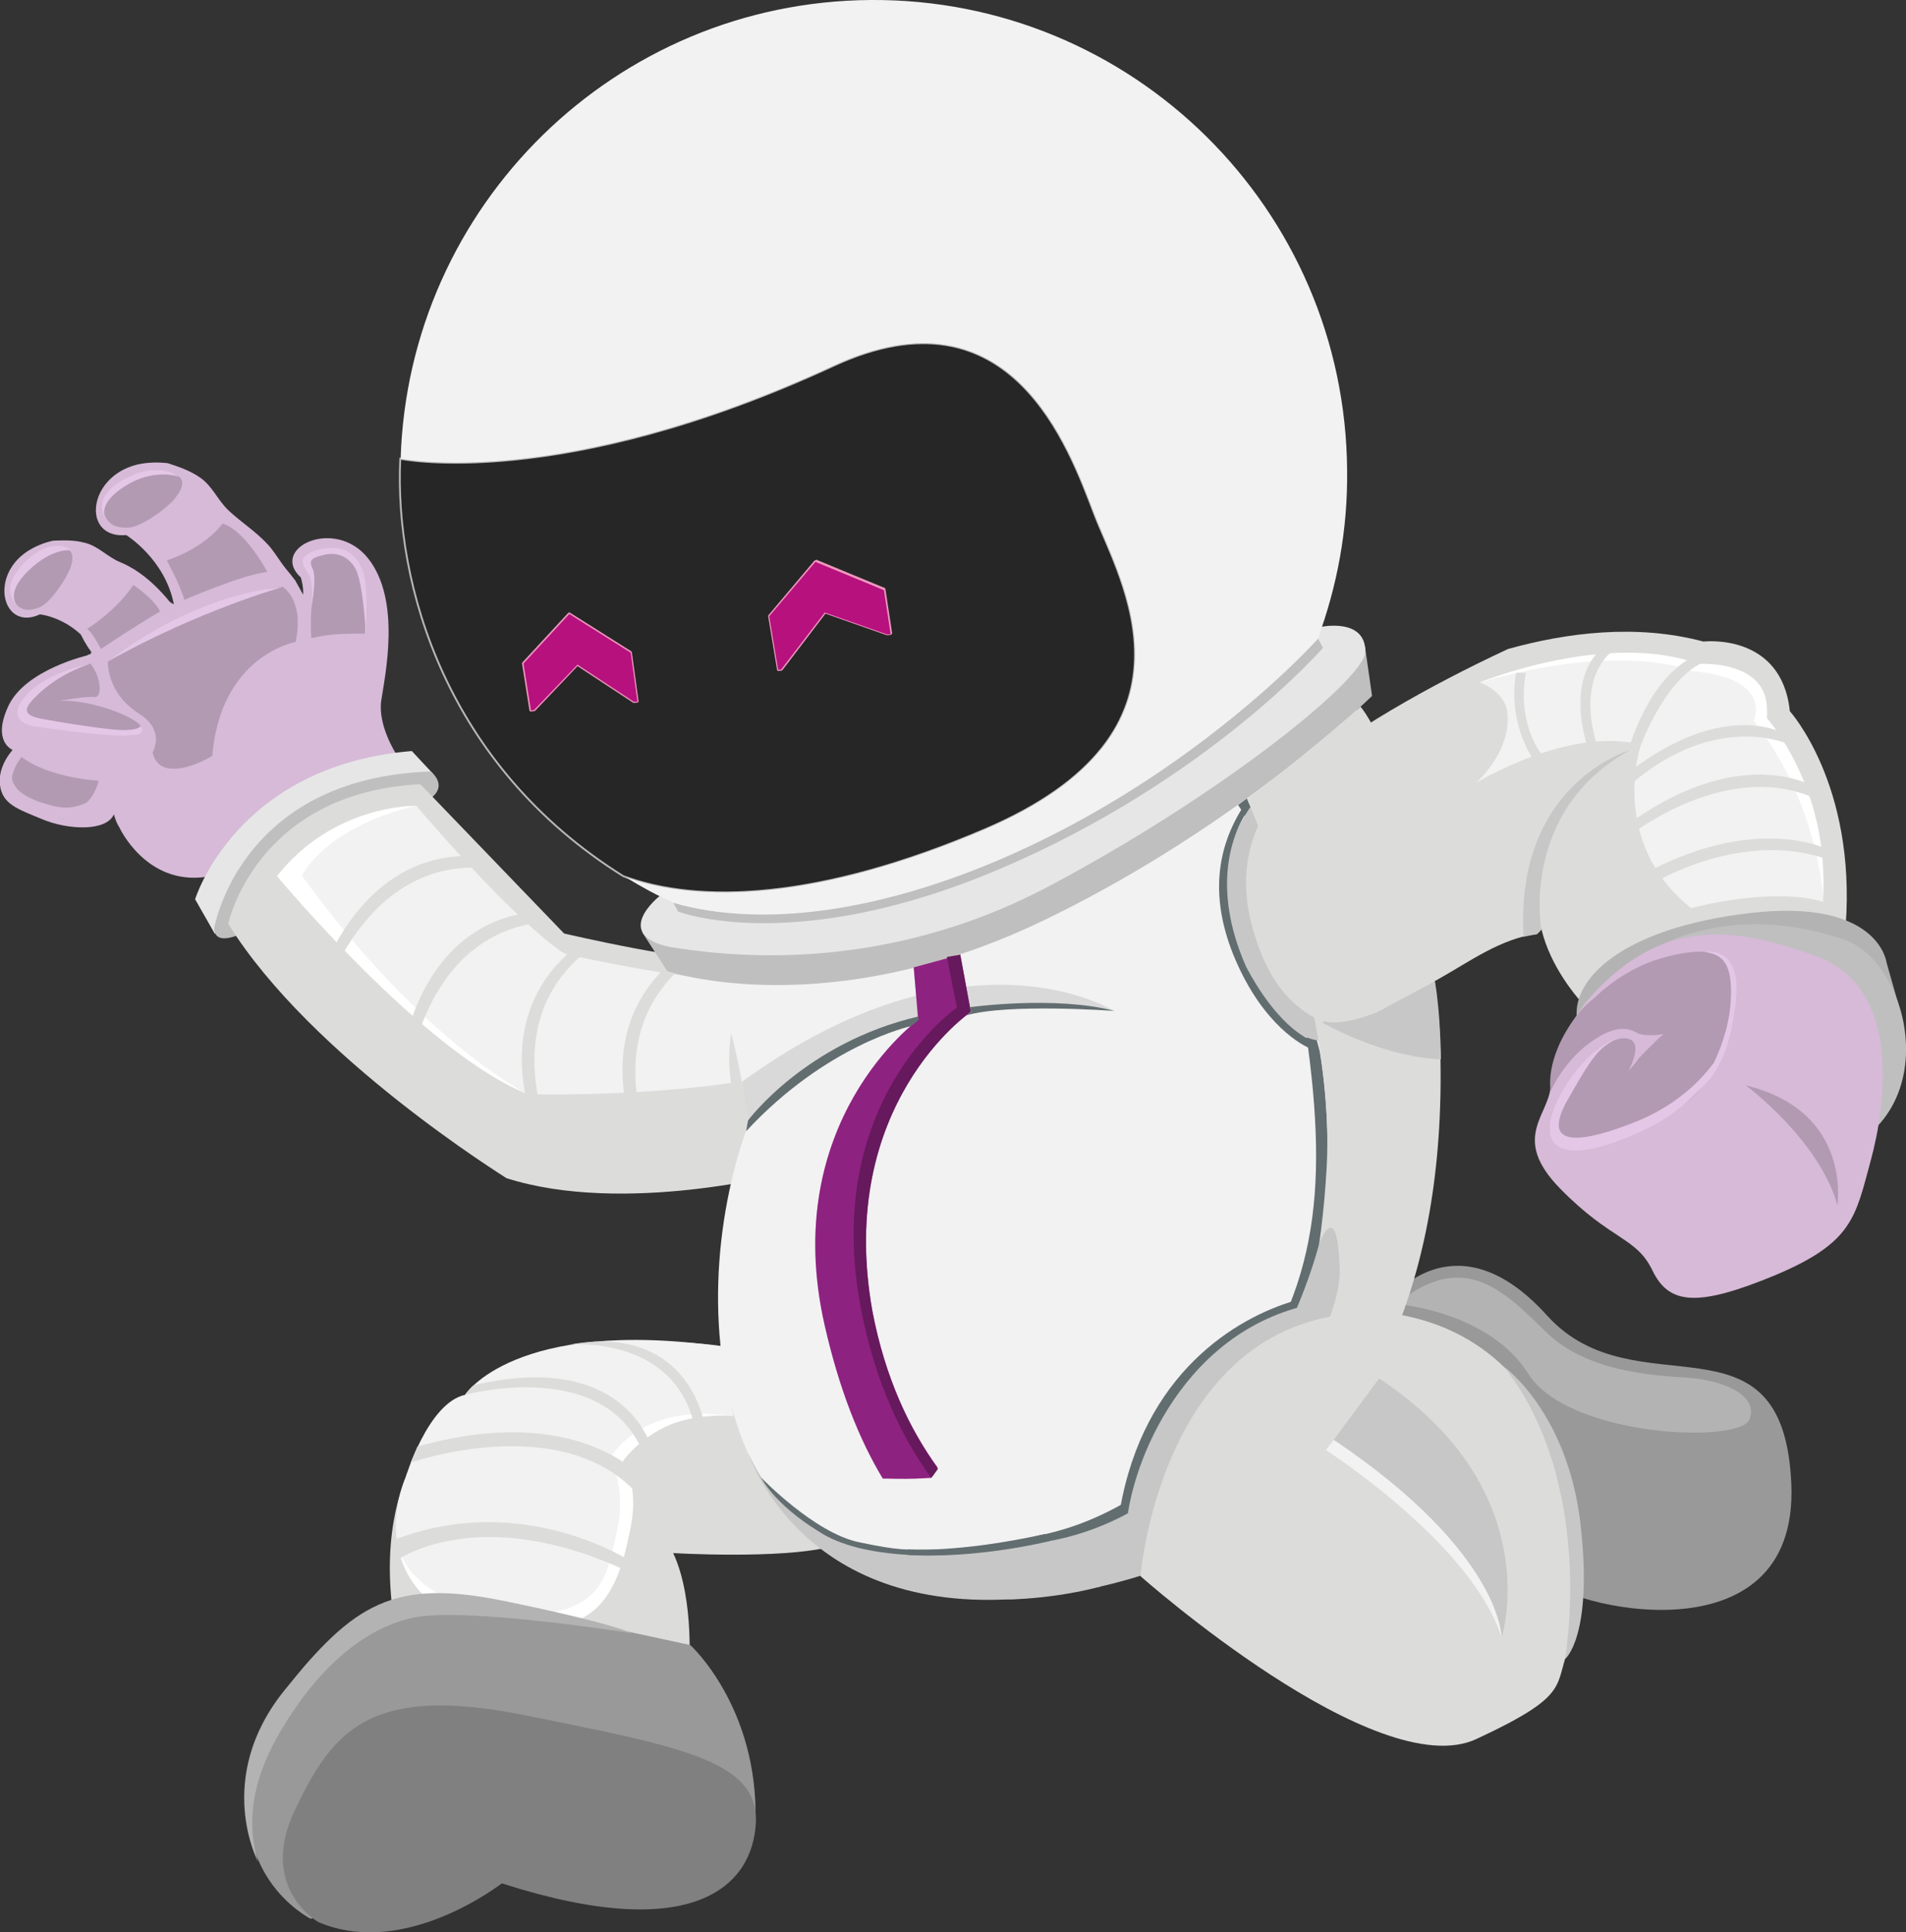
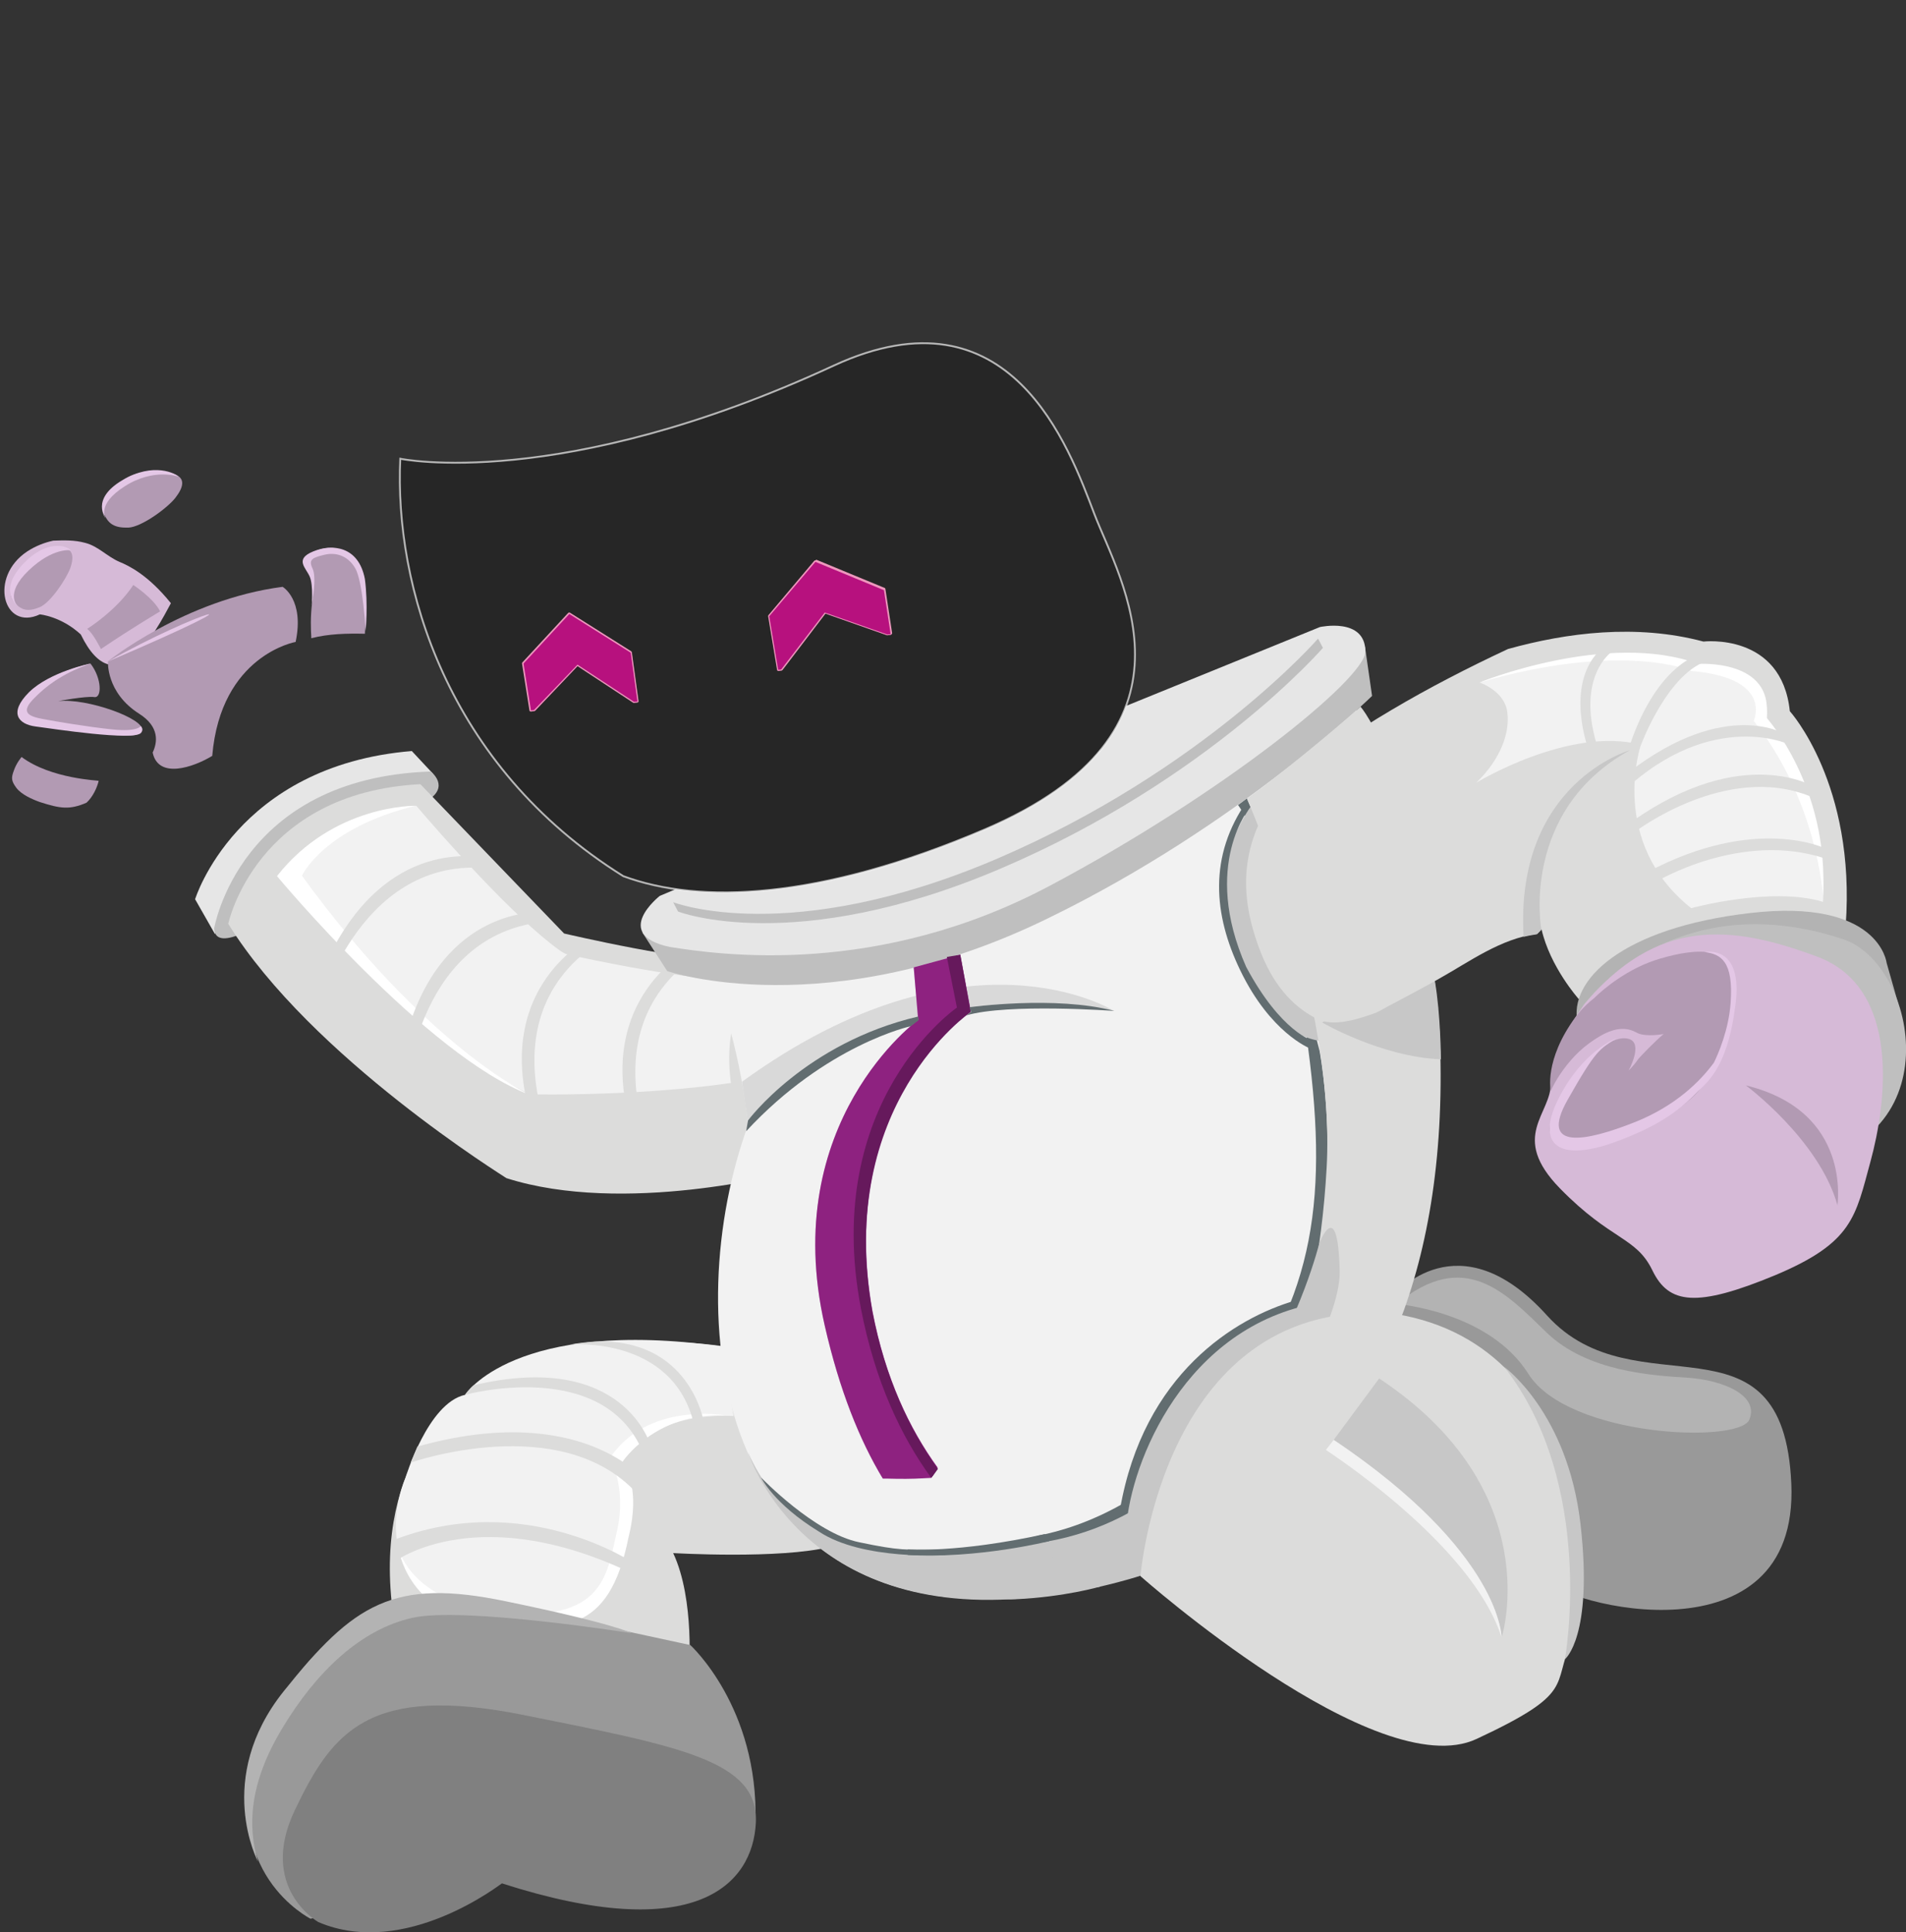
<svg xmlns="http://www.w3.org/2000/svg" version="1.1" id="Layer_1" x="0px" y="0px" viewBox="157.6 133.5 511.9 518.9" enable-background="new 157.6 133.5 511.9 518.9" xml:space="preserve">
  <rect x="157.6" y="133.5" width="511.9" height="518.9" fill="#333333" stroke="none" />
  <g display="none" opacity="0.8">
    <circle display="inline" opacity="0.1" fill="#FFFFFF" stroke="#FFFFFF" stroke-miterlimit="10" enable-background="new    " cx="623.2" cy="154" r="54.4" />
    <circle display="inline" opacity="0.1" fill="#FFFFFF" stroke="#FFFFFF" stroke-miterlimit="10" enable-background="new    " cx="623.2" cy="154" r="48.5" />
    <g display="inline">
      <g>
        <path id="Shape_5_" fill="#5B5A5D" stroke="#676767" stroke-miterlimit="10" d="M651.7,138.3     C651.7,138.3,651.7,138.3,651.7,138.3c0.6-1.4,0.4-5.3-12.2-12.6c-13.7-7.9-16.4-5.4-17-4.3c0,0,0,0-0.1,0l-28,48.4l0,0     c-0.7,1.2-0.7,4.9,12.3,12.4c14,8.1,16.7,5.1,17.2,3.9L651.7,138.3L651.7,138.3L651.7,138.3L651.7,138.3z" />
        <rect id="Rectangle_15_" x="608.3" y="129.1" transform="matrix(0.866 0.501 -0.501 0.866 160.741 -291.523)" fill="#3F4040" width="30.1" height="49.1" />
        <rect id="Rectangle_14_" x="608.7" y="130.8" transform="matrix(0.866 0.501 -0.501 0.866 160.45 -291.814)" fill="#737F82" width="30.1" height="44.3" />
        <rect id="Rectangle_8_" x="618.6" y="133.5" transform="matrix(0.866 0.501 -0.501 0.866 153.205 -299.08)" fill="#8B9799" width="30.1" height="4.8" />
        <rect id="Rectangle_7_" x="599.8" y="166.8" transform="matrix(0.866 0.501 -0.501 0.866 165.368 -279.327)" fill="#5B5A5D" width="6.3" height="3.2" />
        <rect id="Rectangle_6_" x="608" y="171.5" transform="matrix(0.866 0.501 -0.501 0.866 168.857 -282.804)" fill="#5B5A5D" width="6.3" height="3.2" />
        <rect id="Rectangle_5_" x="616.3" y="176.3" transform="matrix(0.866 0.501 -0.501 0.866 172.343 -286.284)" fill="#5B5A5D" width="6.3" height="3.2" />
      </g>
    </g>
  </g>
  <g display="none" opacity="0.7">
    <g display="inline">
      <g>
        <circle opacity="0.1" fill="#FFFFFF" stroke="#FFFFFF" stroke-miterlimit="10" enable-background="new    " cx="97.1" cy="521.9" r="65.2" />
        <circle opacity="0.1" fill="#FFFFFF" stroke="#FFFFFF" stroke-miterlimit="10" enable-background="new    " cx="97.1" cy="521.9" r="58.1" />
      </g>
    </g>
    <g display="inline">
      <g>
        <g>
          <path fill="#5B5A5D" d="M128.1,557.1c-0.5,1.8-2.4,2.9-4.2,2.4l-69.2-19.8c-1.8-0.5-2.9-2.4-2.4-4.2l13.9-48.8      c0.5-1.8,2.4-2.9,4.2-2.4l69.2,19.8c1.8,0.5,2.9,2.4,2.4,4.2L128.1,557.1L128.1,557.1z" />
          <path fill="none" stroke="#737F82" stroke-width="0.5" stroke-miterlimit="10" d="M128.1,557.1c-0.5,1.8-2.4,2.9-4.2,2.4      l-69.2-19.8c-1.8-0.5-2.9-2.4-2.4-4.2l13.9-48.8c0.5-1.8,2.4-2.9,4.2-2.4l69.2,19.8c1.8,0.5,2.9,2.4,2.4,4.2L128.1,557.1      L128.1,557.1z" />
        </g>
        <rect x="64.6" y="498" transform="matrix(-0.962 -0.275 0.275 -0.962 47.151 1050.316)" fill="#737F82" width="64.9" height="47.7" />
      </g>
      <path fill="#3F4040" d="M64.6,512.6c-0.2,0.8-1.1,1.3-2,1.1l0,0c-0.8-0.2-1.3-1.1-1.1-2l0,0c0.2-0.8,1.1-1.3,2-1.1l0,0    C64.4,510.9,64.9,511.8,64.6,512.6L64.6,512.6z" />
      <line fill="none" stroke="#3F4040" stroke-width="2" stroke-linecap="round" stroke-miterlimit="10" x1="132.1" y1="528.6" x2="130.3" y2="534.7" />
    </g>
    <g display="inline">
      <g>
        <rect x="71.8" y="500.4" transform="matrix(-0.962 -0.275 0.275 -0.962 63.494 1013.818)" fill="#8B9799" width="61.8" height="4.1" />
        <rect x="67.9" y="506.1" transform="matrix(-0.962 -0.275 0.275 -0.962 51.995 1039.765)" fill="#8B9799" width="61.8" height="20.2" />
        <rect x="63.2" y="522.4" transform="matrix(-0.962 -0.275 0.275 -0.962 -2.747 1058.912)" fill="#8B9799" width="19.1" height="14.6" />
      </g>
      <rect x="84" y="528.3" transform="matrix(-0.962 -0.275 0.275 -0.962 36.512 1076.203)" fill="#8B9799" width="19.1" height="14.6" />
      <rect x="104.3" y="534" transform="matrix(-0.962 -0.275 0.275 -0.962 74.675 1093.01)" fill="#8B9799" width="19.1" height="14.6" />
    </g>
  </g>
  <path fill="#999999" d="M532.1,481.3c0,0,17.2-20.9,41,5.5c23.8,26.3,63.5-3.3,65.6,45.2s-61.1,33-66.9,25.1  C565.9,549.1,517.4,502.2,532.1,481.3z" />
  <path fill="#B3B3B3" d="M532.7,483.7c0,0,24.8,1.9,35.4,18.8c10.7,16.9,56.4,18.8,59.3,12.3c2.8-6.6-7.2-10.7-16.6-11.3  c-9.4-0.6-27-1.6-37.9-12.2C561.9,480.6,550.9,468.7,532.7,483.7z" />
  <g>
-     <path fill="#D6BAD7" d="M260,321.6c1-6.7,5.4-26.8-3.5-38.1c-8.9-11.3-26.7-2.8-18.1,5.1c0,0,0.8,2.6,0.6,4.6c0,0-0.8-1.5-2.1-3.8   c-1.1-1.5-2.3-2.8-3.4-4.3c-1.3-1.8-2.5-3.8-4-5.4c-3.2-3.5-7.1-5.9-10.5-9.1c-2.9-2.7-4.3-6.5-7.6-8.8c-2.7-1.9-5.7-2.9-8.7-3.9   c-2.6-0.3-5.4-0.3-8.4,0.4c-13.4,3.4-14.7,20-2.8,18.9c0,0,10.4,6.4,12.8,18.6c-7.4-4-25.3-16.6-38.3-11c1.5,1.7,2.5,4.6,3.2,6.4   c1,2.7,2.8,5.1,4.1,7.6c0.1,0.2,0.2,0.4,0.3,0.6c0.1-0.1,0.3-0.2,0.5-0.2c5.2,0.1,7.2,4.8,8,9.3c0.1,0.4-0.2,0.7-0.6,0.8   c-0.1,0-0.2,0-0.3,0c0,0.1-0.1,0.1-0.1,0.2c0,0-16.6,3.8-21.2,13.5c-4.6,9.7,1.1,11.9,1.1,11.9s-4.1,4.3-3.4,9.5s4.9,6.4,11.3,9.1   c6.9,2.9,17.2,3.4,19.3-1.3c0.6,2.3,1.4,3.4,1.4,3.4s7.1,15.7,23.3,13.4c16.1-2.3,51.1-33,51.1-33S259,328.3,260,321.6z" />
    <path fill="#E6E6E6" d="M215.3,384.3l-5.3-9.3c0,0,11-35.9,58.2-39.8l5.7,6.1L215.3,384.3z" />
    <path fill="#BFBFBF" d="M215.1,382.9c0,0,6.7-40.5,58.2-42.2c0,0,5.4,4.1-1.1,7.9C265.7,352.5,216,396.5,215.1,382.9z" />
    <path fill="#DCDCDB" d="M218.9,381.6c0,0,7.4-35.2,51.6-37.5l38.6,40.1c0,0,35,8.2,44.6,6.9c0,0,22.9,18,15.1,57.4   c0,0-43.6,11.5-75.2,1.4C293.6,449.8,241.2,417.6,218.9,381.6z" />
    <g>
      <path fill="#F2F2F2" d="M368.7,422.5c0,0.1,0.1-0.1,0.2-0.1c0,0,0,0,0,0c0,0,0,0,0,0c0.4-0.2,0.8-0.5,1.3-0.7    c-0.6-2-1.2-3.6-1.8-4.7c-1.3-2.3-2.4-4.9-3.5-7.7c-2.2-5.2-5.5-13.1-8.6-12.8c-11.1,1-42.5-5.8-46-6.6c-0.9-0.2-1.6-0.6-2.3-1.1    c-12.6-9-32.1-31.3-38.6-38.9c-0.8,0.1-2.2,0.2-2.2,0.2l-0.3,0c-18.1,2.4-28.7,10.9-34.8,18.6c4.8,5.7,38.1,44.6,67.8,58.7    c0,0,40.6,0.9,68.1-5.7C368,421.7,368.1,421.7,368.7,422.5z" />
    </g>
    <path fill="#DCDCDB" d="M365.4,449c-4.1-7.5-20.7-41.8,8.3-61.7l-3.7-0.3c0,0-31.6,16.3-7.5,62.4L365.4,449z" />
    <path fill="#DCDCDB" d="M341.3,389.5c0,0-32.2,17.9-6.7,64.1l2.9-0.4c0,0-25.2-40.8,7.5-63.3L341.3,389.5z" />
    <path fill="#B29AB3" d="M189.6,263.3c0,0-5.4,3.8-4.3,7.4c1.1,3.6,3.1,4.6,6.8,4.5c3.6-0.2,10.5-5.3,12.6-8s3.6-6.2-2.5-6.8   C196,259.8,192.5,260.7,189.6,263.3z" />
    <path fill="#D6BAD7" d="M168.3,298.5c0,0,5.7,0.5,11,5.4c9.5,19.6,20.3-1.1,24.2-8.4c-6.2-7.7-11.4-10.1-13.8-11.1   c-3.3-1.4-5.7-4.2-9.2-5.1c-2.9-0.8-5.7-0.7-8.6-0.6c-2.3,0.5-4.7,1.4-7,2.9C154.5,288.5,158.5,303.1,168.3,298.5z" />
    <path fill="#B29AB3" d="M162.5,287.2c0,0-3.5,4.9-1.4,7.6c2.1,2.8,4.1,3,7.1,1.8c3-1.2,7.3-7.8,8.3-10.6s1.1-6.4-4.3-5   C166.8,282.2,164.2,284.1,162.5,287.2z" />
-     <path fill="#B29AB3" d="M202.4,284c0,0,3.9,7.2,4.7,10.6c0,0,15.6-6.8,22.3-7.5c0,0-5.9-11.1-12-13   C217.3,274.2,212.9,280.5,202.4,284z" />
    <path fill="#B29AB3" d="M193.4,290.6c0,0,5.5,3.6,7.2,7.1c0,0-7.3,4.3-15.9,10.1c0,0-2.1-4.3-3.7-5.4   C181,302.4,188.9,297.5,193.4,290.6z" />
    <path fill="#B29AB3" d="M233.5,291.1c-26.3,3.4-46.9,20-46.9,20s-0.6,8.4,8.4,14.1c5.5,3.5,4.9,7.7,3.6,10.4c0,0,0,0,0,0   c1.5,7.2,10.9,4,16,0.9c2.3-27.1,22.4-30.6,22.4-30.6C239.4,294.5,233.5,291.1,233.5,291.1z" />
-     <path fill="#E4C7E6" d="M186.5,311.2c0,0,21.4-17.6,46.9-20C233.5,291.1,210.4,297.7,186.5,311.2z" />
+     <path fill="#E4C7E6" d="M186.5,311.2C233.5,291.1,210.4,297.7,186.5,311.2z" />
    <path fill="#FFFFFF" d="M269.2,349.9c0,0-22.1-0.4-37.2,18.9c0,0,40.2,48.3,67.8,58.7c0,0-27.7-12.8-61.1-58.8   C238.7,368.6,244.6,355.9,269.2,349.9z" />
    <path fill="#B29AB3" d="M181.9,311.7c0,0-14.6,3.3-18.4,10.3c-3.8,7,5,6.6,13.5,7.4c8.5,0.8,17.8,3.2,18.7,0.2   c0.9-3-14.7-8.7-22.5-7.8c0,0,7.4-1.4,9.7-1.1C185,321.1,185,315.7,181.9,311.7z" />
    <path fill="#B29AB3" d="M163.4,336.8c0,0-1.4,1.6-2.1,3.7c-0.7,1.9-0.7,2.7,0.7,4.6c1.4,1.8,4.1,3,6.3,3.8c5.6,1.8,8,2.1,12.5,0.2   c1.7-1.5,2.9-4.1,3.3-5.9C184.2,343.1,171.3,342.7,163.4,336.8z" />
    <path fill="#E4C7E6" d="M181.9,311.7c0,0-10.9,2.2-16.5,7.7c-5.6,5.6-2.8,8.6,1.7,9.2c4.5,0.6,26.6,4,28.4,1.7   c0.8-1-0.1-1.8-0.1-1.8s-0.8,1.6-7.6,0.9c-6.7-0.7-15-2.1-18.7-2.8c-3.7-0.7-6.3-1.7-2.2-5.7C170.9,316.8,175.7,313.9,181.9,311.7z   " />
    <path fill="#B29AB3" d="M241.2,304.5c0,0.1,0,0.3,0,0.4c4.7-1.2,9.5-1.3,14.4-1.2c0.1-2,0.1-4,0-5.8c0.3-5.4,0-11.3-2-13.6   c-3.1-3.6-7-4.5-10.8-3c-3.8,1.4-4.4,2.9-3.2,4.7c0,0,2.7,2.7,1.9,8.8C240.9,299.1,241.1,302.8,241.2,304.5z" />
    <path fill="#E4C7E6" d="M241.3,296.1c0,0,0.5-5.3-0.5-7.7c-1-2.4-4.2-4.7,0.9-6.8c5.1-2.1,12.2-1.5,13.9,7.4c0.9,6.8,0.2,14,0.2,14   s-0.7-13.3-2.8-16.9c-2.1-3.6-5.5-4.3-8.3-3.6c-2.8,0.7-4.4,1.1-3.2,3.6C242.8,288.5,241.3,296.1,241.3,296.1z" />
    <path fill="#E4C7E6" d="M186,272.7c0,0-4.2-5.1,4.4-10.2c8.5-5.1,14.6-1.7,15.1-1c0,0-6.6-2.4-14.4,2.6   C183.4,269,186,272.7,186,272.7z" />
    <path fill="#E4C7E6" d="M162.4,296.3c0,0-5.4-3.8,1.1-11c6.5-7.2,12.3-5.2,13.1-4c0,0-4.7-0.9-11.3,5.4   C158.6,293.1,162.4,296.3,162.4,296.3z" />
    <path fill="#DCDCDB" d="M314.3,386.6c0,0-32.2,17.7-6.8,63.9l2.9-0.4c0,0-25.2-40.8,7.5-63.2L314.3,386.6z" />
    <path fill="#DCDCDB" d="M302.5,381.2c-0.1-0.4-0.2-0.9-0.2-1.3c-0.2-0.5-0.3-1-0.4-1.5c-9.3,0.5-33.5,5.9-38.1,48.9l2.6,1.3   C266.4,428.6,268.5,385.7,302.5,381.2z" />
    <path fill="#DCDCDB" d="M287.6,366.6c0-0.4,0-0.9,0.1-1.3c-0.1-0.5-0.1-1-0.1-1.5c-9.2-1.4-34-0.9-47.1,40.3l2.3,1.8   C242.8,405.9,253.4,364.2,287.6,366.6z" />
  </g>
  <g display="none">
    <g display="inline">
      <circle opacity="0.1" fill="#FFFFFF" stroke="#FFFFFF" stroke-miterlimit="10" enable-background="new    " cx="133.6" cy="264" r="109.4" />
      <circle opacity="0.1" fill="#FFFFFF" stroke="#FFFFFF" stroke-miterlimit="10" enable-background="new    " cx="133.6" cy="264" r="99.6" />
    </g>
    <g display="inline">
      <g>
        <g>
          <path fill="#5B5A5D" stroke="#676767" stroke-miterlimit="10" d="M197.4,291.3c1.9,2.9,1.1,6.8-1.8,8.7l-53.1,35.1      c-2.9,1.9-6.8,1.1-8.7-1.8L65.1,229.1c-1.9-2.9-1.1-6.8,1.8-8.7l53.1-35.1c2.9-1.9,6.8-1.1,8.7,1.8L197.4,291.3z" />
        </g>
        <rect x="100.2" y="215.2" transform="matrix(-0.835 0.551 -0.551 -0.835 386.175 406.896)" fill="#737F82" width="63.7" height="92.3" />
        <path fill="#3F4040" d="M167.6,306.5c1.5,2.2,0.9,5.2-1.4,6.7l0,0c-2.2,1.5-5.2,0.9-6.7-1.4l0,0c-1.5-2.2-0.9-5.2,1.4-6.7l0,0     C163.1,303.7,166.1,304.3,167.6,306.5L167.6,306.5z" />
        <line fill="none" stroke="#3F4040" stroke-width="2" stroke-linecap="round" stroke-miterlimit="10" x1="92.9" y1="219.6" x2="109" y2="208.9" />
      </g>
      <g>
        <rect x="97.8" y="231.5" transform="matrix(-0.835 0.551 -0.551 -0.835 370.098 393.125)" fill="#B3BBBB" width="56.5" height="41.1" />
        <g>
          <rect x="118.2" y="283.5" transform="matrix(-0.835 0.551 -0.551 -0.835 390.861 460.95)" fill="#B3BBBB" width="16.1" height="11.3" />
          <g>
            <rect x="131.6" y="267.3" transform="matrix(-0.835 0.551 -0.551 -0.835 423.04 411.958)" fill="#B3BBBB" width="36.2" height="4.3" />
            <rect x="135.5" y="273.2" transform="matrix(-0.835 0.551 -0.551 -0.835 433.356 420.579)" fill="#B3BBBB" width="36.2" height="4.3" />
          </g>
        </g>
        <g>
          <rect x="126.8" y="296.5" transform="matrix(-0.835 0.551 -0.551 -0.835 413.803 480.122)" fill="#B3BBBB" width="16.1" height="11.3" />
          <g>
            <rect x="140.2" y="280.3" transform="matrix(-0.835 0.551 -0.551 -0.835 445.982 431.128)" fill="#B3BBBB" width="36.2" height="4.3" />
            <rect x="144.1" y="286.2" transform="matrix(-0.835 0.551 -0.551 -0.835 456.297 439.75)" fill="#B3BBBB" width="36.2" height="4.3" />
          </g>
        </g>
        <rect x="82.2" y="226" transform="matrix(-0.835 0.551 -0.551 -0.835 328.634 359.145)" fill="#B3BBBB" width="56.5" height="5.7" />
      </g>
    </g>
  </g>
  <path fill="#DCDCDB" d="M351.5,495c0,0-49.7-7.5-70.7,15c0,0-24.3,16.7-17.2,59.8c0,0,39.3,15.9,79,13c0,0,1.7-19.6-4.2-32.2  c0,0,28.8,1.7,42.2-1.7S351.5,495,351.5,495z" />
  <path fill="#F2F2F2" d="M354.6,513.8c0,0-21.8-1.9-30,12.5c0,0,12,50.2-31.8,43.6c-41.1-6.9-26.3-39.5-26.3-39.5s6-20.1,16-22.3  c0,0,13.2-20.8,69-13L354.6,513.8z" />
  <path fill="#F2F2F2" d="M543.8,427c-1.6-73.6-21.3-102-21.3-102c-4.9-7.9-35.3-1.7-69.5,10c-6.2,7.6-16.1,14.9-31.1,21.3  c-19.5,8.3-36.6,13.2-51.5,15.4c-14.9,8.9-23.9,17-21.9,22.2c8.4,21.7,10,41.8,10,41.8c-18.4,50.2-10.1,135.4,76.4,126.7  C521.6,553.7,544.9,475.9,543.8,427z" />
  <path fill="#626D70" d="M512,415.7l-13.6-52.4l-5.9-15.4l-2.4,1.8c0,0,11.7,15.2,18.2,60.7c6.5,45,2.3,71.2-20.5,101.3  c-18.7,24.6-39.9,32-51.3,34.2c-2.3,0.7-4.6,1.5-7,2l2.2,1.6c27-2.8,48.2-20.2,58.7-36.1c10.5-15.8,21.3-33.4,23.2-56.6  C515.5,433.6,512,415.7,512,415.7z" />
  <path fill="#C7C7C7" d="M497,345.5c0,0-19,20.4-7.4,43c11.6,22.6,15.8,23.8,27.1,25.3C528,415.4,497,345.5,497,345.5z" />
  <path fill="#BFBFBF" d="M524.2,307.2l-71.6,28.3c-6.2,7.4-16,14.5-30.7,20.8c-25.3,10.8-46.7,15.8-64.1,16.7l-27.7,10.9l6.7,10.4  c0,0,43.1,14.7,102.1-14.1c51.7-25.1,87.2-59.8,87.2-59.8L524.2,307.2z" />
  <path fill="#DCDCDB" d="M492.5,348c0,0,23.9,53.9,21.4,99.1c-2.5,45.1-17.1,90.4-54,109.4l-2.8,1.8c0,0,93.5-15.7,87.1-148.5  c-6.1-70.3-21.2-86.5-21.2-86.5S507,337.4,492.5,348z" />
  <path fill="#E6E6E6" d="M512.1,301.9L460,323.1c-4.3,11.8-15.2,23.4-38,33.2c-35.2,15-62.8,18.8-82.9,16l-4.3,1.8  c0,0-13.1,10.3,2.6,13.7c13.8,2.2,56.1,8.2,102.5-16.6c46.4-24.7,84.4-55.5,84.4-62.7C524.3,299.2,512.1,301.9,512.1,301.9z" />
  <g>
    <path fill="#4E4D50" d="M425.6,365.8C425.6,365.8,425.6,365.8,425.6,365.8" />
  </g>
  <path fill="#BFBFBF" d="M338.4,375.8c0,0,31.1,12.2,86.8-11.6c55.6-23.8,86.4-59.2,86.4-59.2l1.3,2.5c0,0-30.7,35.4-86.4,59.2  c-55.6,23.8-86.8,11.6-86.8,11.6L338.4,375.8z" />
  <path fill="#D9D9D9" d="M358.4,434.5c0,0,30.1-40.8,98.4-29.5c0,0-39.4-24.9-99.9,19L358.4,434.5z" />
  <path fill="#D6BAD7" d="M415.5,389.9l-12.5,3.4l1.2,14.1c0,0-37.6,27.3-25.1,82.1c3.9,17.2,9.2,30.4,15.3,40.6  c4.6,0,9.2-0.2,13.8-0.5c0.3-0.7,0.8-1.3,1.2-1.9c-7.5-10.5-14-24.1-17.4-41.9c-10-55.8,26.4-80.6,26.4-80.6L415.5,389.9z" />
  <path fill="#C7C7C7" d="M409.8,549.6c0,0-37.3,6.3-51.3-26.1c0,0,13.6,44.1,73.3,39.3L409.8,549.6z" />
  <path fill="#8E2280" d="M415.5,389.9l-12.5,3.4l1.2,14.1c0,0-37.6,27.3-25.1,82.1c4,17.5,9.4,30.8,15.6,41.1c0.4,0,0.9,0,1.3,0  c3.3,0.1,6.6,0.1,9.8-0.1c0.6,0,1.3-0.1,1.9-0.1c0.2-0.3,0.5-0.6,0.7-1c0,0,0,0,0-0.1c0.3-0.6,0.7-1.1,1-1.7  c-7.6-10.5-14.1-24.1-17.5-42c-10-55.8,26.4-80.6,26.4-80.6L415.5,389.9z" />
  <path fill="#66195C" d="M409.5,528c-7.6-10.5-14.1-24.2-17.6-42.1c-10-55.8,26.4-80.6,26.4-80.6l-2.8-15.4l-3.6,0.6l2.7,13.6  c0,0-36.4,25-25.8,80.7c3.8,19.8,10.9,34.6,18.9,45.6C408.4,529.6,408.9,528.8,409.5,528z" />
  <path display="none" fill="#8D9699" d="M395.4,451.9l-6.8,1.2c0,0-1.2,10.2-0.8,12.4l8-1.5L395.4,451.9z" />
  <path display="none" fill="#8D9699" d="M399.7,433.2l-5.8,2c0,0,3.2-9.8,7.2-13.7c0,0,6-1.5,7.1-1.7  C409.1,420,399.7,433.2,399.7,433.2z" />
  <path fill="#C7C7C7" d="M512.7,408.1c0,0,15.7,9.2,31.9,9.9c0,0-0.1-12.3-1.6-20.8C541.5,388.5,512.7,408.1,512.7,408.1z" />
  <path display="none" fill="#8D9699" d="M402,505.9c0,0-4.3,0.2-5.5,0.1c0,0,2.6,7.6,5.2,11.5c0,0,6.8-0.5,8.3-0.9  C411,516.3,402,505.9,402,505.9z" />
  <path fill="#DCDCDB" d="M638.3,324.5c-2.2-21.2-23.2-18.7-23.2-18.7c-18-4.8-36.7-2.4-52.5,2c-21.4,10-42,21.6-60.4,36.4  c-12.2,15.6-11.9,30.1-5.9,45.3c3.7,9.3,9.3,15.1,16,18.1c4.1,1.2,8.7,0,13.1-1.5c0.6-0.2,1.1-0.4,1.7-0.6c1.1-0.5,2.1-1.1,3.4-1.8  c4.5-2.4,9.1-4.8,13.5-7.3c8.4-4.7,16.6-10.8,26.4-12.1c0.8-0.8,1.2-1.3,1.2-1.3c2.3,10.2,10,18.8,10,18.8l71.7-19.7  C656.1,344.1,638.3,324.5,638.3,324.5z" />
  <path fill="#F2F2F2" d="M555,316.8c0,0,6.6,2.2,7.4,7.8c0.8,5.6-1.7,12.7-8.3,19.1c0,0,24.9-15.2,44.2-10.2c0,0-8.9,26,13.5,43.9  c0,0,21.5-5.9,35.4-1.7c0,0,2.5-22.6-15-49.2c0,0,2-13.6-18.5-14C613.7,312.6,589.7,303.8,555,316.8z" />
  <path fill="#C7C7C7" d="M595.3,335c0,0-30.9,8.8-28.5,50.1c1.2-0.3,2.4-0.5,3.6-0.7l1.2-1.2C571.5,383.2,565.8,351.3,595.3,335z" />
  <path fill="#FFFFFF" d="M554.9,316.8c0,0,34.4-14,58.8-5c0,0,20.4-1.4,18.3,14.4c0,0,16.9,18.6,15.2,47.9c0,0-1.5-25.5-18.6-47  c0,0,5.4-11.5-16.7-13.4C612,313.7,593.6,305.6,554.9,316.8z" />
  <polygon display="none" fill="#626D70" points="387.7,465.5 389.8,469.2 391.6,464.8 " />
  <path display="none" fill="#626D70" d="M399.4,433.4c0,0-4.2,1.3-5.5,1.9l1.1,2.8L399.4,433.4z" />
  <path display="none" fill="#626D70" d="M407.6,517c0,0-5.4,0.4-6,0.5l3.4,3.1L407.6,517z" />
  <path fill="#B3B3B3" d="M667.4,403l-3.1-10.9c0,0-1.9-17.4-36.6-13.4c-34.7,4-48.9,18.2-46.4,29.5C583.7,419.5,667.4,403,667.4,403z  " />
  <path fill="#BFBFBF" d="M583.1,403.2c0,0,23.6-32.6,69.4-17.5c20.4,6.6,29.8,56.8-14.8,60.5C593.2,449.9,577.7,412,583.1,403.2z" />
  <path fill="#D6BAD7" d="M583.1,403.2c0,0-9.3,12.5-9,21c0.3,8.5-11.3,14.4,2.5,28.5c13.8,14.1,20.4,12.9,24.8,22s11.9,10,32.9,1.3  c21-8.8,21.6-15.7,25.7-30.7c4.1-15,8.5-46.4-14.4-54.9C622.7,381.9,602.8,379.7,583.1,403.2z" />
  <path fill="#B29AB3" d="M626.5,425c0,0,19.7,14.6,24.6,32.2C651,457.1,655.2,432,626.5,425z" />
  <path fill="#C7C7C7" d="M511.9,467.5c0,0-19,77.3-81.7,81c0,0,11.1,7.8,22,11.3c0,0,15.8-3.4,21.2-7.2c5.3-3.8,44.6-57.4,44-77.9  C516.9,454.2,511.9,467.5,511.9,467.5z" />
  <path fill="#626D70" d="M358.5,434.4c0,0,15.4-20.8,45.7-27.9l0.1,1l-2.1,1.6c0,0-22.6,4.9-44.2,28.2L358.5,434.4z" />
  <path fill="#626D70" d="M418,404c0,0,23-3.2,38.9,1c0,0-28.6-2.1-39.8,1.2l1.3-0.9L418,404z" />
  <path fill="#626D70" d="M411.6,551.1c0,0-22.2,1.6-34.1-6.3c-12.1-7.4-15.5-14.5-15.5-14.5s14.4,15,26.4,17.4c11,2.3,12.2,2,21.6,2  L411.6,551.1z" />
  <path fill="#FFFFFF" d="M264.6,549.2c0,0,2.2,17.5,23.1,20s33.4,3.4,38.7-22.8c3.6-14.4-1.7-20.2-1.7-20.2s8.7-13.4,27.5-12.6  c0,0-20.7-3.7-30.8,11.5c0,0,4.6,7.7,1.9,19.6c-2.8,12.3-3.6,25.9-35.1,21.3C267.1,562,264.6,549.2,264.6,549.2z" />
  <path fill="#B29AB3" d="M623.2,397.4c0-9.6-9.1-9.6-19.9-6.4c-8.5,2.5-15.2,8.2-17.6,10.6c-3,2.3-5,5.1-5,5.1  c-8.5,11.6-6.6,19.8-6.6,19.8c1.3-3.1,7.2-13.2,16.6-16c-7.3,4.7-13,16.4-14.8,20.3c-1.1,2.1-2,4-2.1,5.4c-0.6,5,8.8,9.4,25.1,0.6  c7.8-4.2,12.9-7.5,15.4-11c0.2-0.2,0.4-0.4,0.6-0.6c2-2.2,4.3-6.4,5.8-11C622.7,409.9,623.2,404,623.2,397.4z" />
  <path fill="#D6BAD7" d="M604.4,411.2c0,0-4.7,0.9-7.1-0.3c-0.2-0.1-0.4-0.2-0.6-0.3c-6.1-3.1-13.2,4.1-13.2,4.1s-10,17.6-4.2,9.4  c5.8-8.1,11.6-12.7,15.7-11.6c4.1,1.1,0,8.5,0,8.5s1.4-1.3,2.6-3.1C598.2,417.2,601.8,413.4,604.4,411.2z" />
  <path fill="#E4C7E6" d="M615.4,389.2c4.4,0.5,7.8,2.5,7,13.6c-0.5,7.3-3.4,13.9-4.5,16.1c-3.6,4.9-10.2,11.6-21.3,16  c-12.9,5.1-25.8,7.8-18-6s8.6-13.5,13-16.5c0,0-9,3.3-15.5,16.3c-6.5,13,0.6,18.6,21.9,8.8c7.3-3.3,12.3-7.3,15.8-11.1  c3.8-3.4,8-8.3,9.9-23C625.9,386.9,615.4,389.2,615.4,389.2z" />
  <path fill="#999999" d="M241,648.8c0,0-25.1-12.6-13.8-45.6c11.3-33,40.2-49.7,76.9-36.3l38.9,8.4c0,0,18.4,16.7,17.5,47.7  L241,648.8z" />
  <path fill="#808080" d="M243.1,649.7c0,0-16.3-9.2-6.3-30.1c10-20.9,19.7-33.9,61.5-25.5c41.8,8.4,63.1,12.2,62.3,28.9  c-0.8,16.7-16.3,33-68.2,16.3C292.4,639.2,266.5,659.7,243.1,649.7z" />
  <path fill="#B3B3B3" d="M226.9,633.5c0,0-11.9-22.3,6.9-45.8c18.8-23.5,29.4-30.5,59.9-24.1c29.5,6.1,33.5,8.5,33.5,8.5  s-45.4-7.2-58.9-4.1c-13.8,3.1-25.7,14.4-34.8,29.5C224.4,612.5,224.1,624.1,226.9,633.5z" />
  <path fill="#626D70" d="M493.4,350.2c0,0-13.3,15.5-1.1,43c9.4,17.6,17.9,19.8,17.9,19.8l-0.9,2c0,0-10.5-4.1-18.6-20.9  c-7.2-14.9-8.6-30.7,1.9-45.6L493.4,350.2z" />
  <path fill="#C7C7C7" d="M410.7,552.2c0,0,0.8-1.3,3.4-1.8s16.3-3.1,21.5-1s17.5,10.2,17.5,10.2s-9.6,2.8-22.8,3.4  C417,563.6,410.7,552.2,410.7,552.2z" />
  <path fill="#626D70" d="M401.3,549.6c0,0,13.2,1.1,36.9-4.1l1.2,1.9c0,0-19.2,4.8-38,3.7V549.6z" />
  <path fill="#DCDCDB" d="M602.4,370.3c0,0,22.8-13.8,45.5-6.2l0-2.7c0,0-18.6-9.2-47.8,6.3L602.4,370.3z" />
  <path fill="#DCDCDB" d="M596.7,356.9c0,0,24.3-18.6,46.9-9.6l1.4-2.4c0,0-19.1-12-49.2,9.3L596.7,356.9z" />
  <path fill="#DCDCDB" d="M595.8,344c24-20.7,44.5-9.5,41.7-10.8l-0.2-2.4c0,0-16-10.2-42.4,10.2L595.8,344z" />
  <path fill="#DCDCDB" d="M598.3,333.6c0,0,7.4-20,18.5-22.8l-3.8-1.1c0,0-10.8,3.2-17.8,24.3L598.3,333.6z" />
  <path fill="#DCDCDB" d="M590.4,308.6c0,0-9.4,6.5-4,24.7l-2.2,1.4c0,0-6.3-16.7,2.7-26.2L590.4,308.6z" />
-   <path fill="#DCDCDB" d="M572.8,337.6c0,0-8.1-8.3-5.4-23.4l-2.6,0c0,0-3,12.9,5.6,24.7L572.8,337.6z" />
  <path fill="#DCDCDB" d="M263.9,552.7c0,0,22.8-16.9,65.2,4.2l-0.8-3.3c0,0-29.7-20.5-65.5-6.3L263.9,552.7z" />
  <path fill="#DCDCDB" d="M267.9,526.3c0,0,40.2-14.1,60.7,8.2l2.3-3.3c0,0-17.1-21.6-61.2-9.2L267.9,526.3z" />
  <path fill="#DCDCDB" d="M282.5,508.1c0,0,36.5-10.1,47.5,14.8l2.4-1c0,0-7-25.9-47.5-16.4C284.9,505.4,283.7,506.4,282.5,508.1z" />
  <path fill="#DCDCDB" d="M310.6,494.6c0,0,27.8-2.6,33.4,21.5l2.6-0.8c0,0-3.7-22.5-29.2-21.5C317.4,493.8,314.6,493.9,310.6,494.6z" />
  <g display="none" opacity="0.4">
    <g display="inline">
      <circle opacity="0.1" fill="#FFFFFF" stroke="#FFFFFF" stroke-miterlimit="10" enable-background="new    " cx="561.6" cy="220.8" r="23.4" />
      <circle opacity="0.1" fill="#FFFFFF" stroke="#FFFFFF" stroke-miterlimit="10" enable-background="new    " cx="561.6" cy="220.8" r="21.3" />
    </g>
    <g display="inline">
      <g>
        <g>
          <path fill="#5B5A5D" stroke="#676767" stroke-miterlimit="10" d="M573.3,230c0.2,0.7-0.2,1.5-0.8,1.7l-12.9,4.3      c-0.7,0.2-1.5-0.1-1.7-0.9l-8.4-25.3c-0.2-0.7,0.2-1.5,0.8-1.7l12.9-4.3c0.7-0.2,1.5,0.1,1.7,0.9L573.3,230z" />
        </g>
        <rect x="554.6" y="210.3" transform="matrix(-0.949 0.316 -0.316 -0.949 1163.599 251.955)" fill="#737F82" width="13.6" height="19.7" />
        <path fill="#3F4040" d="M566.2,231.4c0.2,0.5-0.1,1.1-0.7,1.3l0,0c-0.5,0.2-1.1-0.1-1.3-0.7l0,0c-0.2-0.5,0.1-1.1,0.7-1.3l0,0     C565.5,230.6,566.1,230.9,566.2,231.4L566.2,231.4z" />
        <line fill="none" stroke="#3F4040" stroke-width="2" stroke-linecap="round" stroke-miterlimit="10" x1="555.6" y1="209.4" x2="559.6" y2="208.1" />
      </g>
      <g>
        <rect x="554.6" y="213.5" transform="matrix(-0.949 0.316 -0.316 -0.949 1161.49 247.795)" fill="#8B9799" width="12.1" height="8.8" />
        <g>
          <rect x="557" y="224.4" transform="matrix(-0.949 0.316 -0.316 -0.949 1159.988 263.356)" fill="#8B9799" width="3.4" height="2.4" />
          <g>
            <rect x="560.7" y="222.4" transform="matrix(-0.949 0.316 -0.316 -0.949 1170.675 256.102)" fill="#8B9799" width="7.7" height="0.9" />
            <rect x="561.2" y="223.8" transform="matrix(-0.949 0.316 -0.316 -0.949 1172.047 258.727)" fill="#8B9799" width="7.7" height="0.9" />
          </g>
        </g>
        <g>
          <rect x="558" y="227.5" transform="matrix(-0.949 0.316 -0.316 -0.949 1163.04 269.196)" fill="#8B9799" width="3.4" height="2.4" />
          <g>
            <rect x="561.8" y="225.5" transform="matrix(-0.949 0.316 -0.316 -0.949 1173.726 261.942)" fill="#8B9799" width="7.7" height="0.9" />
            <rect x="562.3" y="226.9" transform="matrix(-0.949 0.316 -0.316 -0.949 1175.099 264.567)" fill="#8B9799" width="7.7" height="0.9" />
          </g>
        </g>
        <rect x="552.7" y="211.6" transform="matrix(-0.949 0.316 -0.316 -0.949 1155.917 237.377)" fill="#8B9799" width="12.1" height="1.2" />
      </g>
    </g>
  </g>
  <g display="none" opacity="0.5">
    <circle display="inline" opacity="0.1" fill="#FFFFFF" stroke="#FFFFFF" stroke-miterlimit="10" enable-background="new    " cx="-20.3" cy="470.5" r="31" />
    <circle display="inline" opacity="0.1" fill="#FFFFFF" stroke="#FFFFFF" stroke-miterlimit="10" enable-background="new    " cx="-20.3" cy="470.5" r="27.6" />
    <g display="inline">
      <g>
        <path id="Shape_1_" fill="#5B5A5D" stroke="#676767" stroke-miterlimit="10" d="M-5.6,459.3C-5.6,459.3-5.6,459.3-5.6,459.3     c0.2-0.9-0.2-3-7.9-6.1c-8.4-3.3-9.7-1.6-9.9-1c0,0,0,0,0,0l-11.7,29.7l0,0c-0.3,0.8,0,2.8,8,5.9c8.6,3.4,9.8,1.5,10,0.7     L-5.6,459.3L-5.6,459.3L-5.6,459.3L-5.6,459.3z" />
        <rect id="Rectangle_10_" x="-28.8" y="456.3" transform="matrix(0.93 0.366 -0.366 0.93 170.97 40.156)" fill="#3F4040" width="17.1" height="28" />
        <rect id="Rectangle_9_" x="-28.7" y="457.3" transform="matrix(0.93 0.366 -0.366 0.93 170.828 40.065)" fill="#737F82" width="17.1" height="25.3" />
        <rect id="Rectangle_4_" x="-24.5" y="458.1" transform="matrix(0.93 0.366 -0.366 0.93 167.269 37.82)" fill="#8B9799" width="17.1" height="2.7" />
        <rect id="Rectangle_3_" x="-32.3" y="479.5" transform="matrix(0.93 0.366 -0.366 0.93 173.93 44.611)" fill="#5B5A5D" width="3.6" height="1.8" />
        <rect id="Rectangle_2_" x="-27.3" y="481.4" transform="matrix(0.93 0.366 -0.366 0.93 175.009 42.903)" fill="#5B5A5D" width="3.6" height="1.8" />
        <rect id="Rectangle_1_" x="-22.2" y="483.4" transform="matrix(0.93 0.366 -0.366 0.93 176.086 41.194)" fill="#5B5A5D" width="3.6" height="1.8" />
      </g>
    </g>
  </g>
  <path fill="#626D70" d="M458.4,538.9c6.3-36.5,31.1-51.5,47-56.1C506.5,488.2,471.7,542.6,458.4,538.9z" />
  <path fill="#C7C7C7" d="M460,545.4c0.4-16.4,13.9-53.2,48.4-61.3C517.4,482,459.5,567.8,460,545.4z" />
  <path fill="#DCDCDB" d="M463.9,556.8c0,0,63.5,56.3,90.3,43.7c26.8-12.5,20.1-14.2,25.5-26.3c5.4-12.1,5.9-79-47.2-87.8  C470,480.8,463.9,556.8,463.9,556.8z" />
  <path fill="#C7C7C7" d="M515.8,520.2c0,0,42.2,27.2,45.1,53.1c0,0,12.6-39.5-32.9-69.6L515.8,520.2z" />
  <path fill="#C7C7C7" d="M577.9,579.1c0,0,8.5-46.7-16.3-78.5c0,0,17.1,12.3,20.5,42.4C585.5,573.1,577.9,579.1,577.9,579.1z" />
  <path fill="#F2F2F2" d="M560.9,573.3c0,0,0-22.9-45.1-53.1l-2.1,2.7C513.6,522.9,552.9,548,560.9,573.3z" />
-   <path fill="#F2F2F2" d="M391.4,133.5c-68.6,0.5-124.1,55.2-126.2,123.2c2.2,0.4,44.7,8.1,116.3-25c47.6-22,63.2,22,70,39.8  s32.1,58.5-29.5,84.8c-44,18.8-76,20-96.5,12.7c4.2,2.6,8.6,5,13.1,7c48.8,13.9,124.5-20.3,172.9-70.9c5.2-14.1,8.1-29.3,7.9-45.3  C518.9,189.5,461.6,133,391.4,133.5z" />
  <path opacity="0.7" fill="#222222" stroke="#F2F2F2" stroke-width="0.5" stroke-miterlimit="10" d="M265.1,256.7  c0,0,42.9,9,116.4-25c47.6-22,63.2,22,70,39.8s32.1,58.5-29.5,84.8c-44.3,18.9-76.5,20.1-97,12.5  C277.4,339.1,263.5,290.5,265.1,256.7z" />
  <g>
    <path fill="#B7117E" d="M300.2,324.5c-0.1,0-0.2-0.1-0.2-0.2l-2-12.6c0-0.1,0-0.1,0.1-0.2l12.3-13.3c0,0,0.1-0.1,0.1-0.1   c0,0,0.1,0,0.1,0l16.5,10.4c0,0,0.1,0.1,0.1,0.1l1.8,13.1c0,0.1,0,0.1,0,0.2c0,0-0.1,0.1-0.1,0.1c0,0-0.9,0.1-0.9,0.1   c0,0-0.1,0-0.1,0l-15-9.9l-11.5,12.1c0,0-0.1,0.1-0.1,0.1C301,324.4,300.2,324.5,300.2,324.5z" />
    <g>
      <path fill="#EE97BD" d="M310.5,298.4l16.5,10.4l1.8,13.1l-0.9,0.1l-15.2-10L301,324.2l-0.8,0.1l-2-12.6L310.5,298.4 M310.5,298    c-0.1,0-0.2,0-0.3,0.1l-12.3,13.3c-0.1,0.1-0.1,0.2-0.1,0.3l2,12.6c0,0.2,0.2,0.3,0.4,0.3c0,0,0,0,0,0l0.8-0.1    c0.1,0,0.2-0.1,0.3-0.1l11.4-12l14.9,9.8c0.1,0,0.1,0.1,0.2,0.1c0,0,0,0,0,0l0.9-0.1c0.1,0,0.2-0.1,0.3-0.1    c0.1-0.1,0.1-0.2,0.1-0.3l-1.8-13.1c0-0.1-0.1-0.2-0.2-0.3l-16.5-10.4C310.7,298,310.6,298,310.5,298L310.5,298z" />
    </g>
  </g>
  <g>
    <path fill="#B7117E" d="M366.6,313.6c-0.1,0-0.2-0.1-0.2-0.2L364,299c0-0.1,0-0.1,0-0.2l12.3-14.6c0,0,0.1-0.1,0.2-0.1   c0,0,0.1,0,0.1,0l18.4,7.6c0.1,0,0.1,0.1,0.1,0.2l1.8,11.8c0,0.1,0,0.1,0,0.2c0,0-0.1,0.1-0.1,0.1l-0.9,0.1l-16.7-5.9l-11.6,15.2   c0,0-0.1,0.1-0.1,0.1C367.5,313.5,366.6,313.6,366.6,313.6z" />
    <g>
      <path fill="#EE97BD" d="M376.6,284.4L395,292l1.8,11.8l-0.9,0.1l-16.8-5.9l-11.7,15.3l-0.8,0.1l-2.4-14.4L376.6,284.4 M376.6,284    c-0.1,0-0.2,0-0.3,0.1l-12.3,14.6c-0.1,0.1-0.1,0.2-0.1,0.3l2.4,14.4c0,0.2,0.2,0.3,0.4,0.3c0,0,0,0,0,0l0.8-0.1    c0.1,0,0.2-0.1,0.3-0.2l11.5-15.1l16.5,5.8c0,0,0.1,0,0.1,0c0,0,0,0,0,0l0.9-0.1c0.1,0,0.2-0.1,0.3-0.2s0.1-0.2,0.1-0.3l-1.8-11.8    c0-0.1-0.1-0.3-0.2-0.3l-18.4-7.6C376.7,284,376.6,284,376.6,284L376.6,284z" />
    </g>
  </g>
</svg>